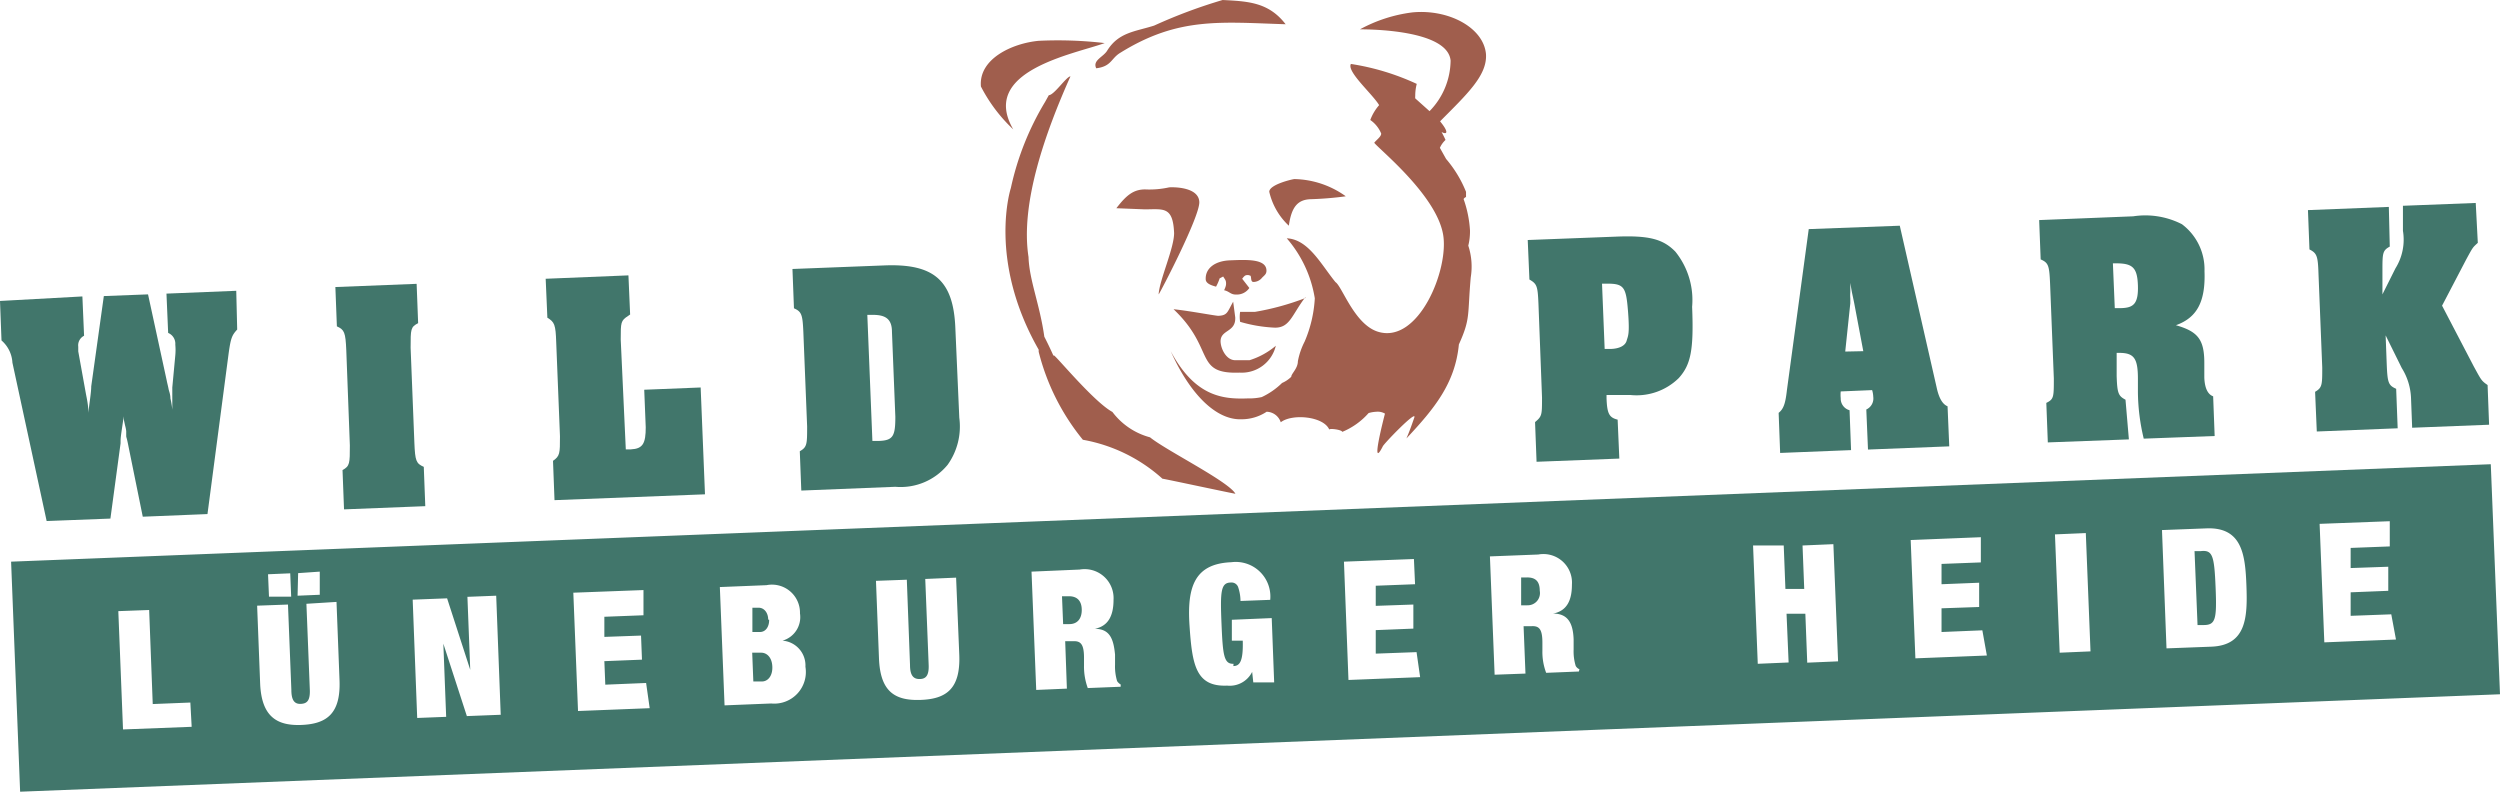
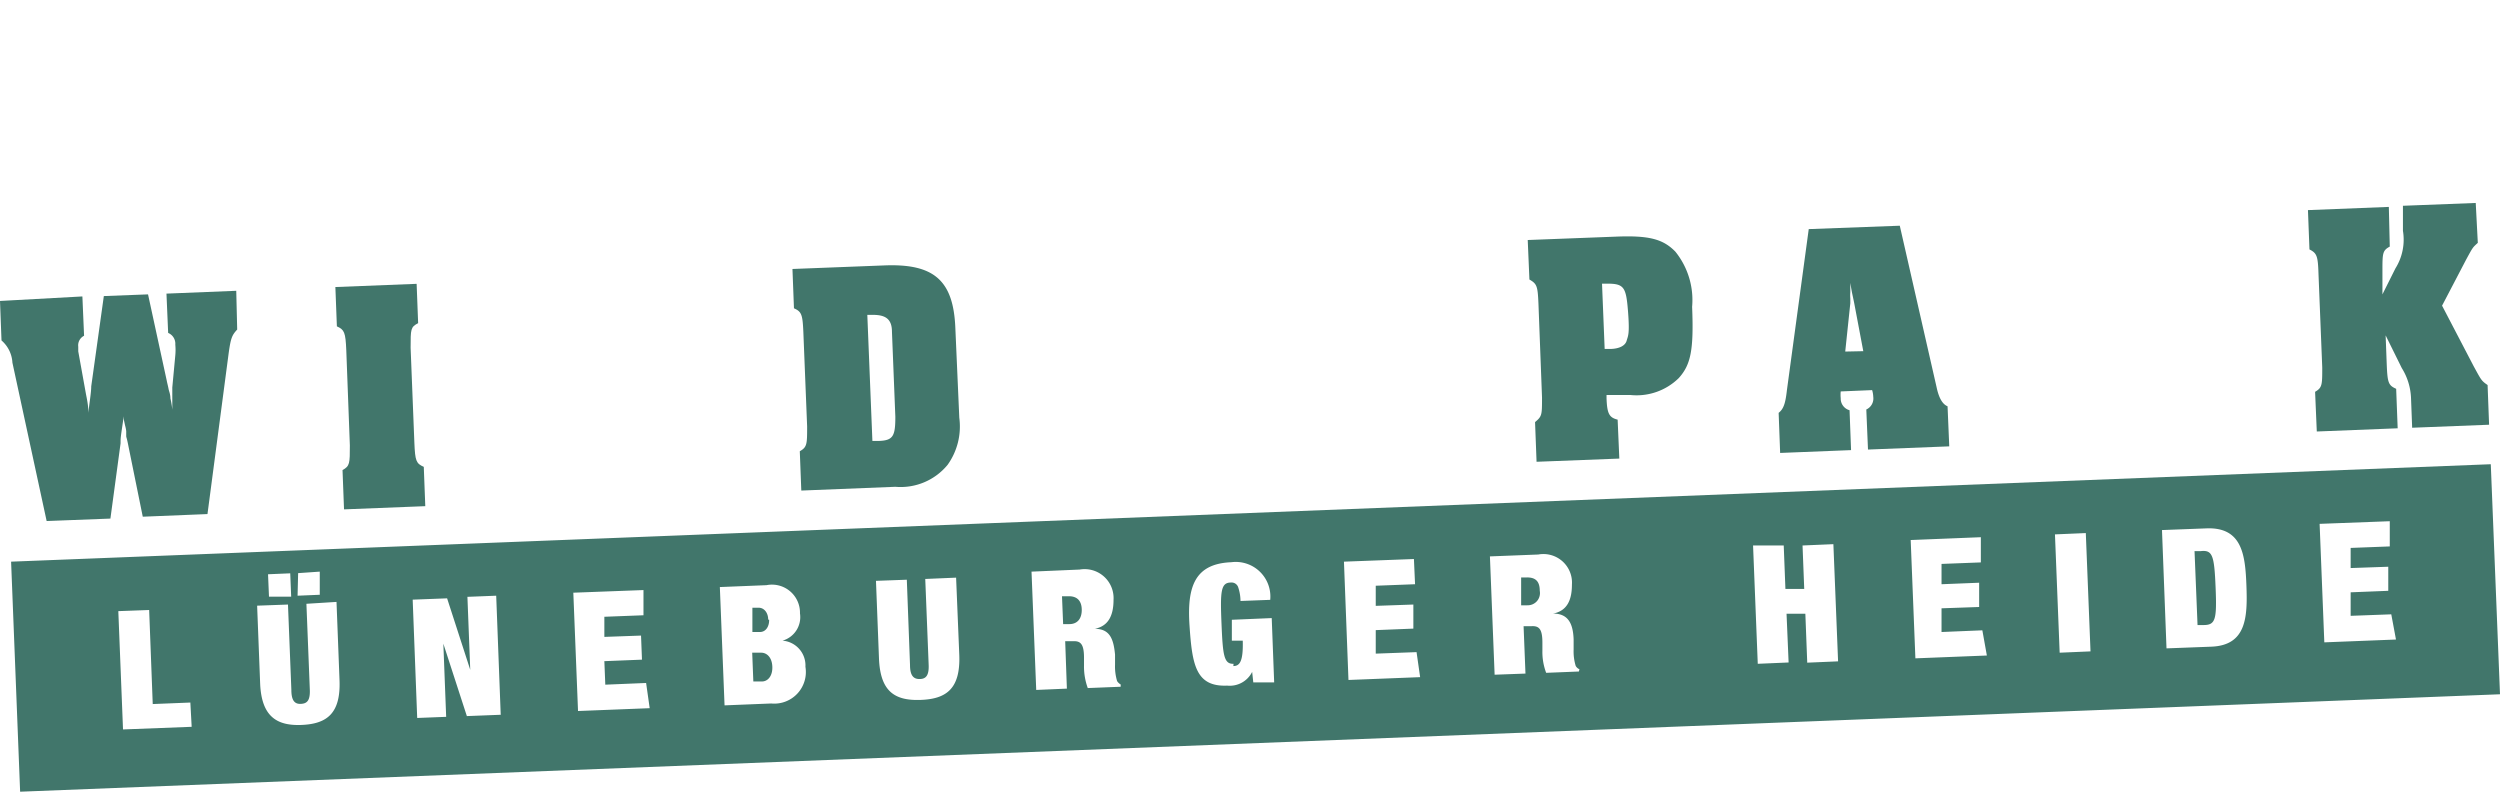
<svg xmlns="http://www.w3.org/2000/svg" id="Ebene_1" data-name="Ebene 1" width="132.91" height="42.09" viewBox="0 0 132.91 42.09">
  <defs>
    <style>.cls-1{fill:#a05e4d;}.cls-2{fill:#41766b;}</style>
  </defs>
-   <path class="cls-1" d="M79,2.87c-.13-1.41-2-2.4-3.92-2.21a7.83,7.83,0,0,0-2.78.9c.4,0,4.66,0,4.82,1.66A3.9,3.9,0,0,1,76,5.91l-.76-.68h0a.49.49,0,0,1,0-.12,2.52,2.52,0,0,1,.08-.65,13,13,0,0,0-3.5-1.06c-.24.4,1.16,1.61,1.5,2.19a2.51,2.51,0,0,0-.47.79,1.62,1.62,0,0,1,.58.72c0,.17-.25.33-.37.49.25.34,3.29,2.77,3.66,4.87.33,1.85-1.31,5.87-3.48,5.17C72,17.23,71.35,15.22,71,15c-.76-.93-1.44-2.28-2.59-2.33a6.41,6.41,0,0,1,1.49,3.19,6.76,6.76,0,0,1-.54,2.3A3.8,3.8,0,0,0,69,19.21c0,.38-.36.67-.35.82a1.6,1.6,0,0,1-.49.33,3.92,3.92,0,0,1-1.08.75,2.92,2.92,0,0,1-.71.07c-1.3.05-2.82-.05-4.13-2.51,1,2.24,2.39,3.67,3.76,3.62a2.41,2.41,0,0,0,1.34-.4.81.81,0,0,1,.75.56c.6-.47,2.28-.32,2.58.39,0-.08.66,0,.69.12a3.79,3.79,0,0,0,1.4-1,1.75,1.75,0,0,1,.42-.07.75.75,0,0,1,.45.1s-.82,3.12-.12,1.75c0-.09,1.84-2,1.68-1.54s-.27.77-.42,1.11c1.46-1.56,2.59-2.91,2.79-5,.63-1.39.45-1.54.63-3.56a3.57,3.57,0,0,0-.13-1.69,3.15,3.15,0,0,0,.09-.82,6.06,6.06,0,0,0-.34-1.66s.07-.1.13-.1v-.28a6.26,6.26,0,0,0-1.06-1.75l-.33-.59a1.25,1.25,0,0,1,.3-.42c-.07-.16-.14-.29-.21-.42.31.16.39,0-.08-.57C78,5,79.08,4,79,2.87m-7.46,7.56a4.84,4.84,0,0,0-2.72-.91c-.09,0-1.35.29-1.34.68A3.56,3.56,0,0,0,68.52,12c.14-1,.47-1.39,1.17-1.41a17.65,17.65,0,0,0,1.83-.15M68.35,1.29C67.45.12,66.36.07,65,0a27.59,27.59,0,0,0-3.64,1.36c-1,.32-1.88.35-2.49,1.32-.2.35-.8.52-.59.95.82-.1.78-.53,1.29-.83,3.08-1.91,5.32-1.62,8.8-1.51m-9.64,1a21.46,21.46,0,0,0-3.51-.12c-1.39.13-3.2.95-3.07,2.43a8.37,8.37,0,0,0,1.72,2.28c-1.82-3.12,3.24-4,4.86-4.59M61.6,15.65c.1-.13,2.19-4.14,2.16-4.91s-1.26-.8-1.6-.78a4.84,4.84,0,0,1-1.28.11c-.62,0-1,.31-1.53,1l1.5.06c1,0,1.51-.18,1.57,1.26,0,.8-.75,2.43-.82,3.22m6.23,2.77a4,4,0,0,1-1.4.77l-.76,0c-.48,0-.77-.61-.78-1,0-.64.82-.47.78-1.28l-.11-.83c-.31.54-.29.73-.79.75-.16,0-1.58-.27-2.38-.35,2.24,2.12,1.06,3.46,3.52,3.37a1.86,1.86,0,0,0,1.92-1.44m1.58-2.53a13.89,13.89,0,0,1-2.69.74c-.16,0-.57,0-.79,0a1.7,1.7,0,0,0,0,.53,7.68,7.68,0,0,0,1.86.31c.79,0,.89-.68,1.6-1.61m-4.36-1.11c.06.11.14.18.15.31s0,.2-.1.42c.3.07.34.24.66.23a.8.8,0,0,0,.68-.35l-.38-.49s.09-.13.16-.17a.3.3,0,0,1,.25,0c.11,0,0,.35.2.34a.59.59,0,0,0,.45-.23c.13-.13.23-.19.23-.37,0-.65-1.1-.58-1.93-.55s-1.32.44-1.3,1c0,.23.29.33.55.4a2.44,2.44,0,0,0,.19-.44ZM53.74,10s-1.25,3.81,1.48,8.59v.11a12,12,0,0,0,2.35,4.68,8.55,8.55,0,0,1,4.23,2.07c.08,0,3.8.8,3.88.8-.37-.66-3.68-2.3-4.54-3a3.69,3.69,0,0,1-2-1.35c-1-.54-3.07-3.07-3.11-3H56c-.25-.56-.48-1-.48-1-.24-1.72-.8-3-.84-4.24-.44-2.84.88-6.58,2.23-9.6-.21,0-.87,1-1.15,1l-.2.36A15,15,0,0,0,53.74,10" />
  <path class="cls-2" d="M86,22.31c-.45-.11-.56-.32-.59-1.13V21c.53,0,1.09,0,1.27,0a3.2,3.2,0,0,0,2.57-.9c.65-.72.8-1.52.71-3.79a4.1,4.1,0,0,0-.89-2.93c-.65-.67-1.4-.87-3.15-.8l-4.7.18.09,2.1c.4.23.44.35.48,1.27l.19,5c0,.94,0,1-.37,1.31l.08,2.11,4.4-.17Zm-.83-7.23h.28c.89,0,1,.19,1.1,1.45s0,1.32-.07,1.58-.37.42-.81.44h-.36Z" />
  <path class="cls-2" d="M96.16,12.18,95,20.74c-.08.72-.18,1-.44,1.21l.08,2.13,3.77-.15-.08-2.12a.64.64,0,0,1-.47-.64,1.77,1.77,0,0,1,0-.36l1.67-.07a1.41,1.41,0,0,1,.06.36.64.64,0,0,1-.37.67l.09,2.13,4.32-.17-.09-2.13c-.27-.11-.46-.44-.58-1L101,12Zm1.94,6.51.27-2.57V16l0-.14a1.8,1.8,0,0,1,0-.31c0-.39,0-.32,0-.51.11.67.09.49.21,1.09l.48,2.54Z" />
-   <path class="cls-2" d="M117.74,23.18l-.08-2.11c-.28-.1-.45-.43-.47-1l0-.78c0-1.26-.36-1.67-1.51-2,1.12-.4,1.58-1.25,1.52-2.87A3,3,0,0,0,116,11.92a4.27,4.27,0,0,0-2.59-.42l-5,.2.08,2.09c.41.18.46.32.5,1.28l.2,5.05c0,1,0,1.1-.4,1.3l.08,2.1,4.31-.16L113,21.25c-.38-.2-.44-.34-.47-1.26l0-1.23h.13c.79,0,1,.28,1,1.38l0,.71a10.92,10.92,0,0,0,.31,2.47ZM112.33,14h.17c.87,0,1.13.22,1.16,1.18s-.23,1.18-.87,1.2h-.36Z" />
  <path class="cls-2" d="M131.62,10.79l-3.87.15,0,1.33a2.88,2.88,0,0,1-.4,2l-.69,1.38,0-1.23c0-.95,0-1.1.39-1.31L127,11l-4.3.17.08,2.09c.39.2.45.34.48,1.28l.2,5c0,.92,0,1.07-.38,1.29l.09,2.11,4.3-.17-.08-2.1c-.41-.18-.46-.32-.5-1.26l-.06-1.58.86,1.74a3.24,3.24,0,0,1,.49,1.6l.06,1.57,4.09-.16-.08-2.11c-.33-.23-.33-.25-.74-1l-1.68-3.22,1.28-2.45c.37-.68.34-.63.62-.89Z" />
  <path class="cls-2" d="M12.56,15.46l-3.71.15.09,2.09a.62.62,0,0,1,.38.62,3.08,3.08,0,0,1,0,.57L9.16,20.6c0,.43,0,.2,0,.66v.2c0,.14,0,.16,0,.32a4.64,4.64,0,0,0-.1-.6c0-.23-.08-.39-.1-.51s-.08-.34-.09-.41l-1-4.61-2.35.09-.67,4.8c0,.34-.11.95-.15,1.41,0-.4-.09-.79-.13-1l-.41-2.27c0-.09,0-.14,0-.25a.57.57,0,0,1,.31-.58l-.09-2.09L0,16l.08,2.1a1.68,1.68,0,0,1,.58,1.18L2.48,27.7l3.39-.13.54-4c0-.33,0-.28.17-1.44,0,.21,0,.16.07.49a1.92,1.92,0,0,1,.06.3l0,.18c0,.23,0,0,.12.63l.76,3.74,3.44-.14,1.13-8.58c.11-.77.17-.93.45-1.23Z" />
  <path class="cls-2" d="M18.6,23.68c0,.95,0,1.1-.39,1.31l.08,2.09,4.32-.17-.08-2.09c-.41-.18-.46-.32-.5-1.28l-.2-5.05c0-1,0-1.1.4-1.31l-.08-2.09-4.32.17.08,2.09c.4.18.46.32.5,1.27Z" />
-   <path class="cls-2" d="M37.25,20.6l-3,.12.08,2c0,.85-.15,1.14-.79,1.17h-.27L33,18.05c0-.92,0-1,.4-1.26l.1-.07-.09-2.08-4.4.18.09,2.07c.38.23.44.37.47,1.3l.2,5c0,.92,0,1.05-.37,1.31l.08,2.09,8-.31Z" />
  <path class="cls-2" d="M50.79,17.44c-.1-2.53-1.13-3.43-3.76-3.33l-4.9.19.08,2.09c.41.18.46.34.5,1.28l.2,5c0,.94,0,1.1-.39,1.32l.08,2.09,5-.2a3.23,3.23,0,0,0,2.78-1.17A3.5,3.5,0,0,0,51,22.21Zm-4.68-.7h.31c.68,0,1,.24,1,.9l.18,4.52c0,1-.11,1.25-.84,1.28h-.38Z" />
  <path class="cls-2" d="M117,29.3h-.33l.16,3.93h.32c.64,0,.71-.3.64-2s-.16-2-.79-1.93M127.38,34l-3.81.15-.25-6.3,3.73-.14,0,1.34-2.08.08,0,1.07,2-.07,0,1.28-2,.08,0,1.25,2.16-.08Zm-9.82.38-2.38.09-.24-6.29,2.37-.09c1.9-.07,2.06,1.42,2.12,3.07s0,3.15-1.87,3.22m-6.42.25-1.64.07-.25-6.29,1.64-.07Zm-5.51.22-3.8.15-.25-6.29,3.73-.15,0,1.34-2.09.08,0,1.08,2-.08,0,1.29-2,.07,0,1.26,2.17-.09Zm-7.91.31-1.64.07-.1-2.6-1,0,.11,2.59-1.64.07-.25-6.29L94.83,29l.09,2.31,1,0L95.83,29l1.64-.07Zm-13.78.54-1.74.07A3.15,3.15,0,0,1,82,34.59l0-.42c0-.72-.17-.9-.57-.88l-.43,0,.1,2.52-1.64.06-.25-6.29,2.57-.1a1.52,1.52,0,0,1,1.79,1.6c0,.84-.27,1.4-1,1.54v0c.8,0,1.06.53,1.09,1.37l0,.54a2.66,2.66,0,0,0,.11.87.4.4,0,0,0,.2.18ZM75.5,36l-3.81.15-.24-6.29,3.72-.14.06,1.34-2.09.08,0,1.07,2-.07,0,1.28-2,.08,0,1.25,2.17-.08Zm-9.93-.59c.34,0,.53-.25.5-1.35l-.58,0,0-1.11,2.12-.09.13,3.42-1.11,0-.06-.56h0a1.33,1.33,0,0,1-1.33.73c-1.67.07-1.86-1.11-2-3.19s.28-3.29,2.22-3.37a1.84,1.84,0,0,1,2.07,2l-1.58.06a2.37,2.37,0,0,0-.12-.72.37.37,0,0,0-.39-.26c-.54,0-.57.48-.5,2.18s.13,2.16.64,2.14m-6,1.22-1.75.07a3.34,3.34,0,0,1-.2-1.19l0-.43c0-.71-.18-.89-.57-.87h-.43l.09,2.52-1.63.07-.25-6.29,2.56-.11a1.54,1.54,0,0,1,1.8,1.61c0,.84-.28,1.4-1,1.54v0c.8,0,1,.53,1.08,1.37l0,.54a2.7,2.7,0,0,0,.11.87.55.55,0,0,0,.19.18ZM51,34.84c.06,1.76-.67,2.32-2.05,2.37s-2.15-.44-2.22-2.2l-.16-4.13,1.64-.06.17,4.54c0,.6.22.75.53.74s.49-.18.46-.78l-.18-4.54,1.64-.07ZM41,37.4l-2.48.1-.25-6.29,2.48-.1a1.49,1.49,0,0,1,1.78,1.5,1.3,1.3,0,0,1-.93,1.45v0a1.32,1.32,0,0,1,1.22,1.39A1.68,1.68,0,0,1,41,37.4m-6.46.25-3.81.15-.25-6.29,3.73-.14,0,1.34-2.08.08,0,1.07,1.95-.07.05,1.28-2,.08.05,1.25,2.17-.09ZM26.62,38l-1.8.07-1.25-3.85h0l.15,3.89-1.54.06-.24-6.29,1.83-.07L25,35.61h0l-.15-3.88,1.53-.06Zm-8.57-1.84c.07,1.76-.66,2.32-2,2.38s-2.15-.45-2.22-2.21l-.16-4.13,1.64-.06.18,4.54c0,.61.21.76.52.74s.49-.17.46-.78l-.18-4.54L17.89,32Zm-7.86,2.48-3.65.14-.25-6.29,1.64-.06.19,5,2-.08Zm4.06-8.11,1.18-.05.05,1.24-1.18,0Zm1.6-.06L17,30.39l0,1.23-1.18.05ZM.59,29.86l.48,12.23,131.84-5.18-.49-12.23Zm80.59.84-.31,0,0,1.48.33,0a.65.65,0,0,0,.66-.77c0-.51-.23-.73-.73-.71m-24.35,1h-.32l.06,1.48h.33c.46,0,.67-.33.66-.78s-.24-.72-.73-.7m-16.33,3-.46,0,.06,1.53.46,0c.3,0,.57-.28.55-.79s-.31-.75-.61-.74m.39-1.76c0-.35-.21-.65-.54-.63H40l0,1.29.4,0c.33,0,.5-.32.49-.65" />
</svg>